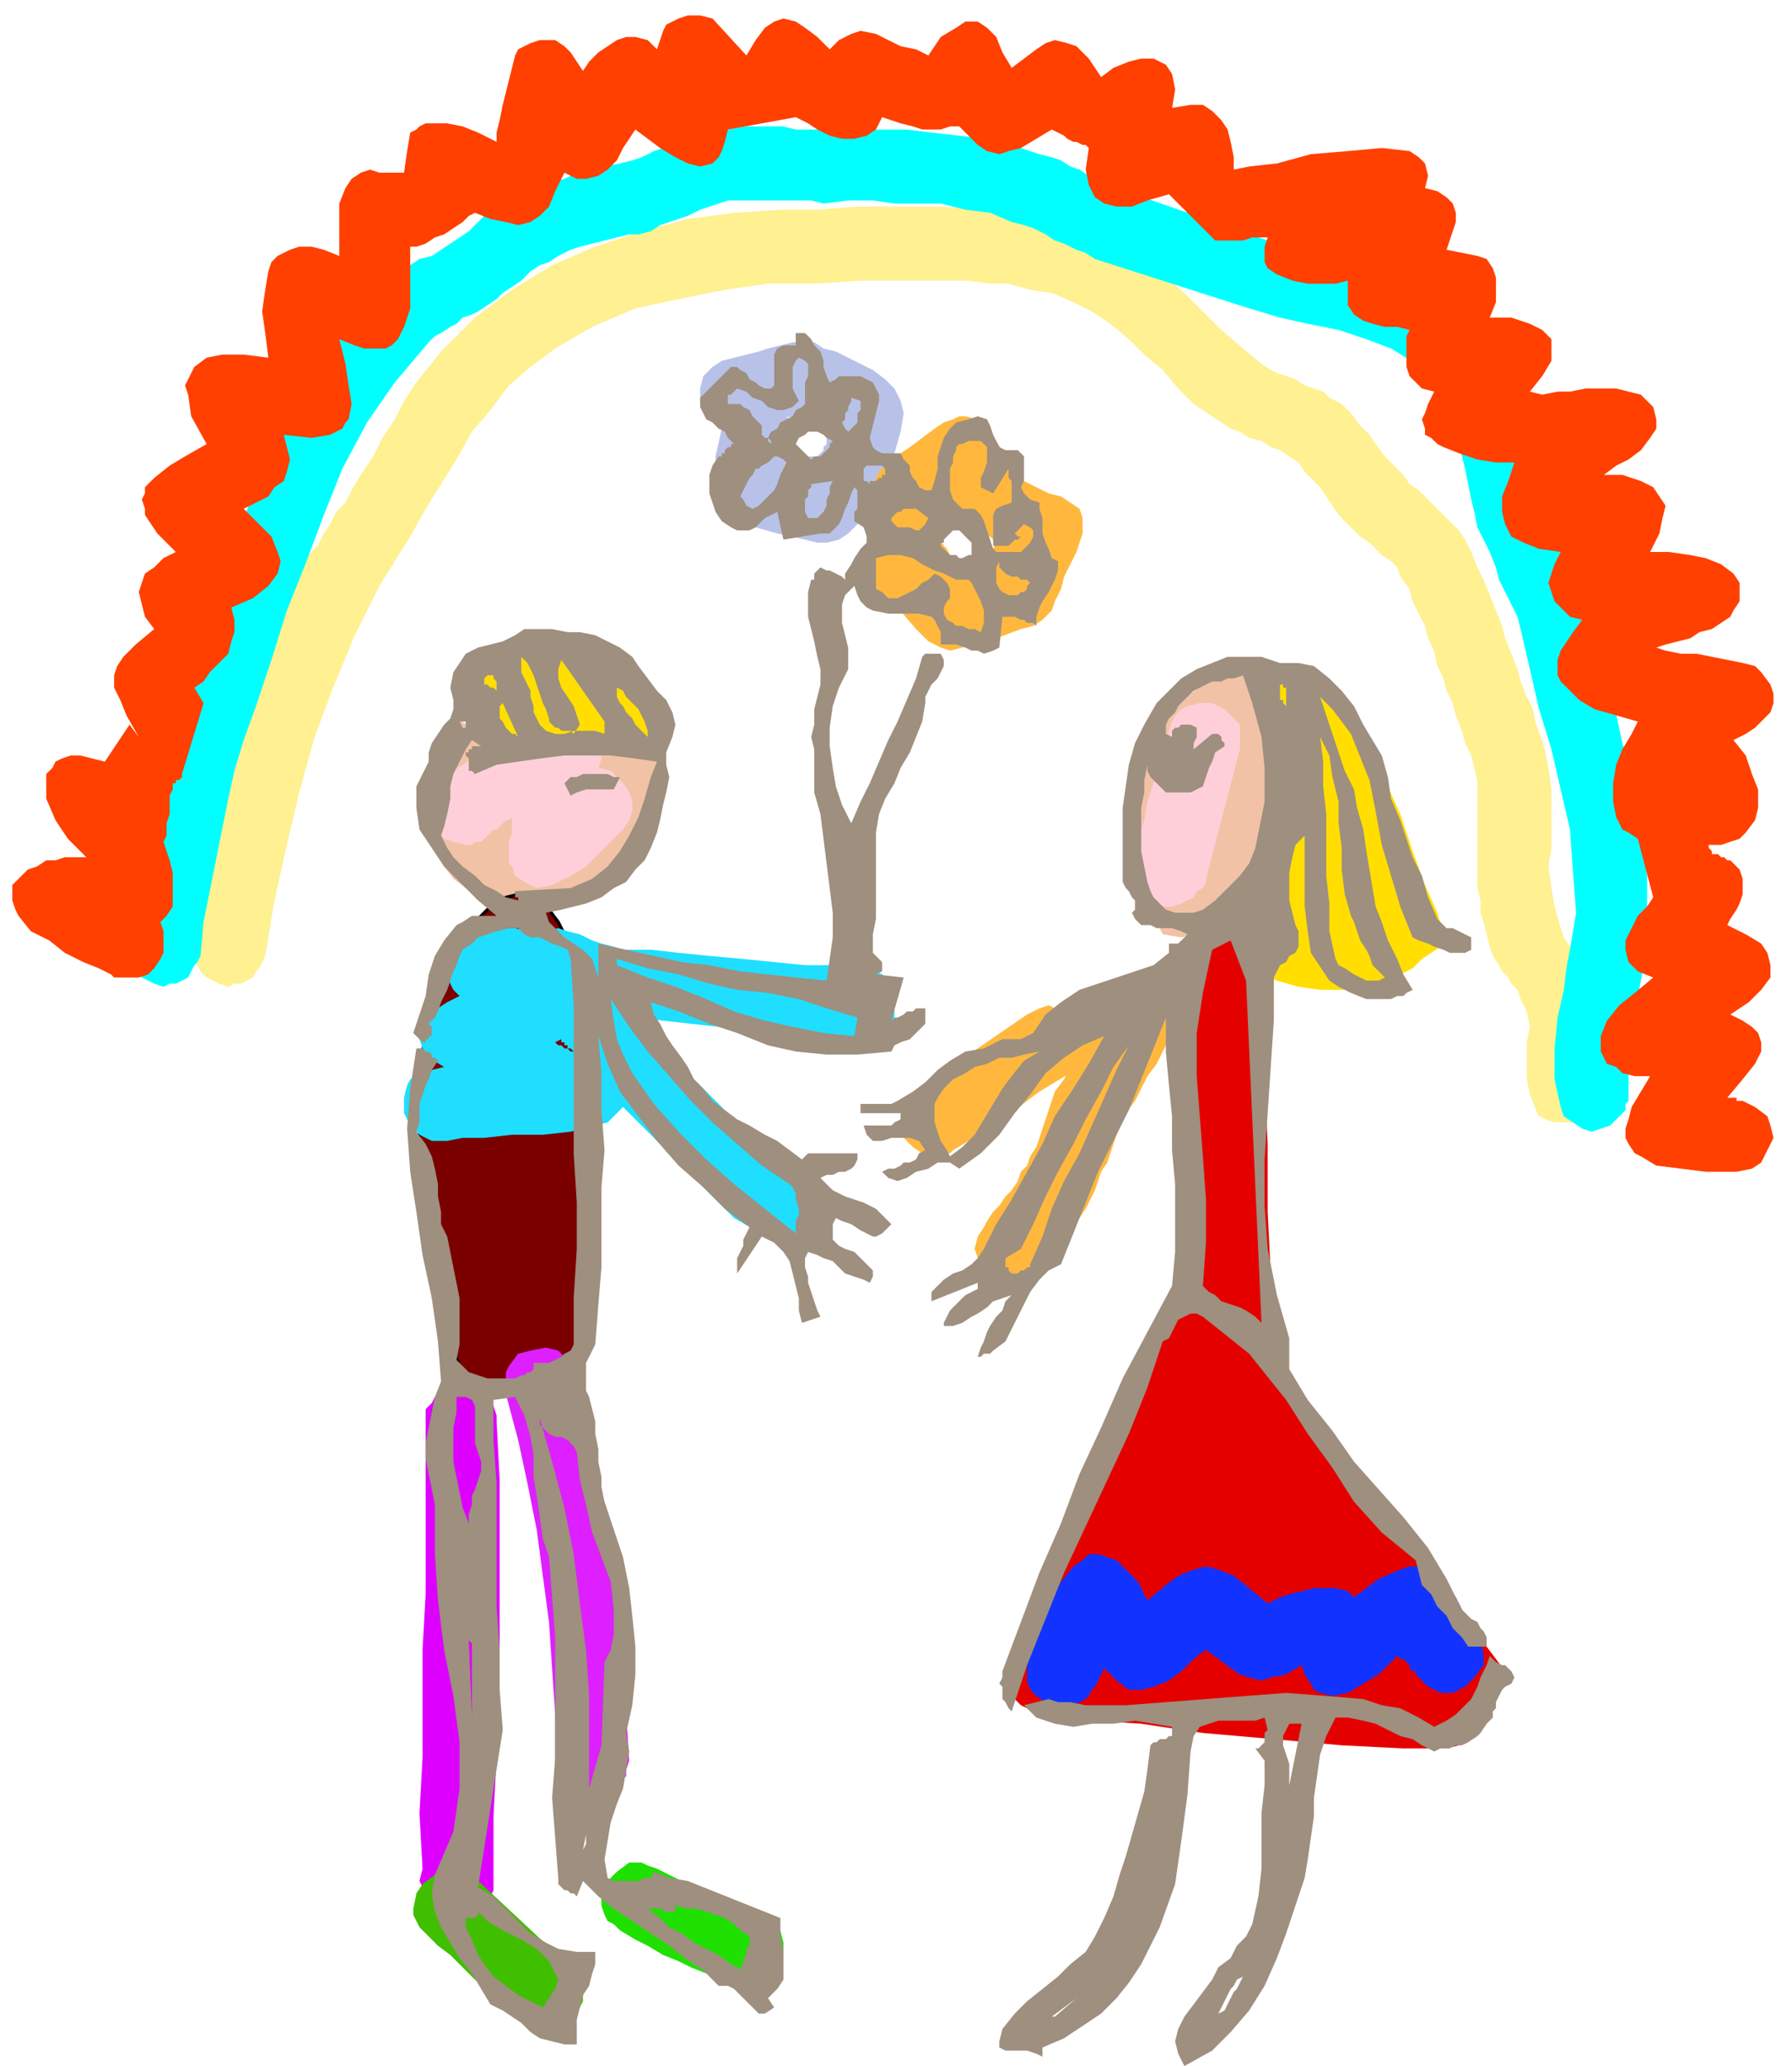
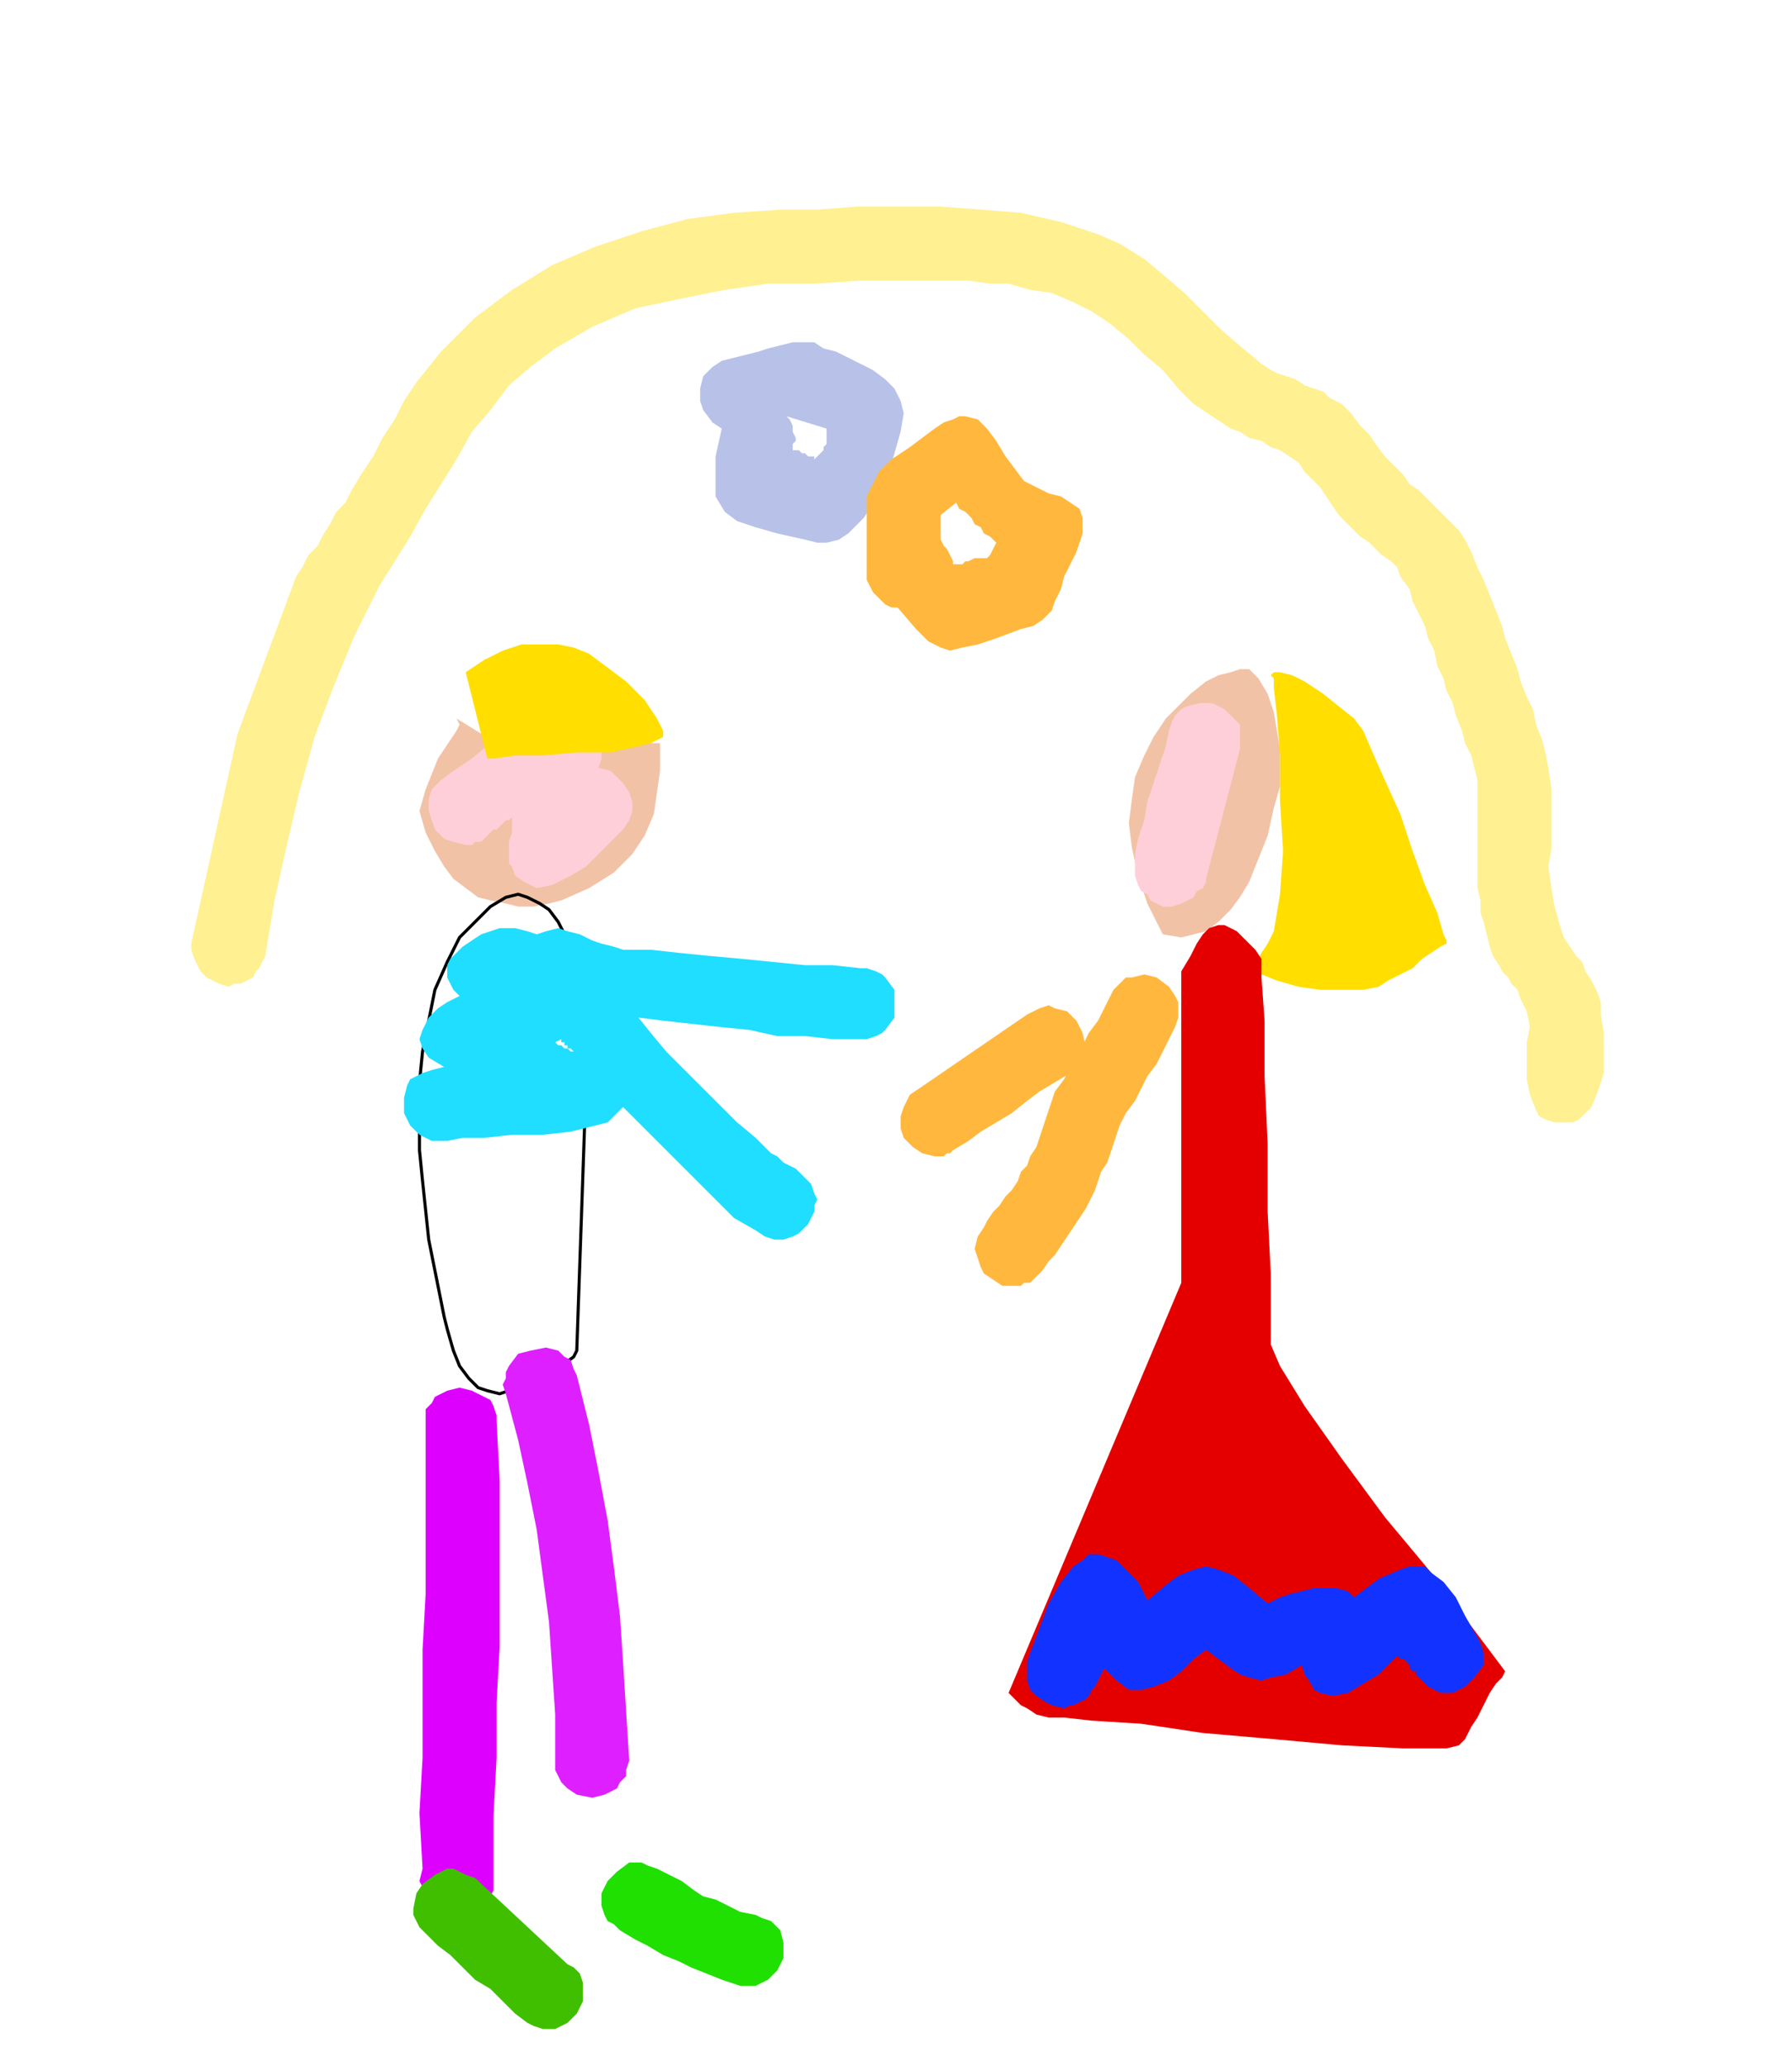
<svg xmlns="http://www.w3.org/2000/svg" width="1.937in" height="2.233in" fill-rule="evenodd" stroke-linecap="round" preserveAspectRatio="none" viewBox="0 0 581 670">
  <style>.pen1{stroke:none}.brush2{fill:#ffcfd9}.brush9{fill:#ffb83d}</style>
  <path d="m148 233 13 8h53v9l-1 7-1 7-3 7-4 6-6 6-8 5-9 4-4 1-5 1h-5l-4-1-5-1-4-1-4-3-4-3-3-4-3-5-3-6-2-7 2-7 2-5 2-5 2-3 2-3 2-3 1-2-1-2zm229 70 6 1 4-1 4-1 4-3 4-4 3-4 3-5 2-5 4-10 2-9 2-7v-12l-1-6-1-6-2-6-3-5-3-3h-3l-3 1-4 1-4 2-5 4-4 4-4 4-4 6-3 6-3 7-1 7-1 8 1 8 2 9 3 9 5 10z" class="pen1" style="fill:#f2c2a6" />
  <path d="M151 274h2l1-1h2l1-1 1-1 1-1 1-1h1l1-1 1-1 1-1h1l1-1v5l-1 3v7l1 1 1 3 3 2 2 1 2 1 5-1 6-3 5-3 5-5 4-4 3-3 2-3 1-3v-3l-1-3-2-3-2-2-2-2-4-1 1-3v-10l-1-3-1-2-2-2-2-2-2-1h-2l-3 1-3 1-6 3-7 5-7 5-6 5-6 4-4 3-3 3-1 3v4l1 3 1 3 3 3 3 1 4 1z" class="pen1 brush2" />
  <path d="m151 218 7 28h2l7-1h9l11-1h11l9-2 4-1 2-1 2-1v-2l-2-4-4-6-6-6-8-6-4-3-5-2-5-1h-12l-6 2-6 3-6 4zm262 2v3l1 9 1 13v15l1 16-1 14-1 6-1 6-2 4-2 3-1 2-1 2 1 2 1 1 5 2 7 2 7 1h14l5-1 3-2 4-2 4-2 3-3 3-2 3-2 2-1v-1l-1-2-2-7-4-9-4-11-4-12-5-11-4-9-3-7-3-4-5-4-5-4-6-4-4-2-4-1h-2l-1 1 1 1z" class="pen1" style="fill:#ffde00" />
-   <path d="m145 431-1-4-2-10-3-15-2-19-1-10v-22l1-10 2-10 2-10 4-9 4-8 6-6 4-4 5-3 4-1 3 1 4 2 3 2 3 4 4 8 3 8 2 6 1 2-4 115-1 2-4 3-6 4-7 3-4 1-3 1-4-1-3-1-3-3-3-4-2-5-2-7z" class="pen1" style="fill:#7a0000" />
  <path fill="none" d="m145 431-1-4-2-10-3-15-2-19-1-10v-22l1-10 2-10 2-10 4-9 4-8 6-6 4-4 5-3 4-1 3 1 4 2 3 2 3 4 4 8 3 8 2 6 1 2-4 115-1 2-4 3-6 4-7 3-4 1-3 1-4-1-3-1-3-3-3-4-2-5-2-7" style="stroke:#000;stroke-width:1;stroke-linejoin:round" />
  <path d="M383 315v101l-56 133 1 1 1 1 2 2 2 1 3 2 4 1h5l9 1 16 1 20 3 23 2 22 2 20 1h14l4-1 2-2 2-4 2-3 2-4 2-4 2-3 2-2 1-2-3-4-9-12-12-16-15-18-14-19-12-17-8-13-3-7v-23l-1-20v-22l-1-22v-18l-1-14v-6l-2-3-3-3-3-3-2-1-2-1h-2l-3 1-2 2-2 3-2 4-3 5z" class="pen1" style="fill:#e50000" />
  <path d="m380 294 3-1 2-1 2-1 1-2 2-1 1-2v-1l11-42v-8l-2-2-3-3-4-2h-4l-4 1-2 1-2 2-1 2-1 3-1 5-2 6-2 6-2 6-1 6-2 6-1 5v7l1 3 1 2 2 1 1 2 2 1 2 1h3z" class="pen1 brush2" />
  <path d="M155 341zm19-38 3-1 4-1 3 1 4 1 4 2 3 1 4 1 3 1h9l9 1 10 1 11 1 10 1 10 1h9l9 1h2l3 1 2 1 1 1 3 4v9l-3 4-1 1-2 1-3 1h-11l-9-1h-9l-9-2-10-1-9-1-9-1-8-1 4 5 5 6 6 6 6 6 6 6 5 5 6 5 5 5 2 1 2 2 2 1 2 1 2 2 2 2 1 1 1 3 1 2-1 2v2l-1 2-1 2-2 2-1 1-2 1-3 1h-3l-3-1-3-2-7-4-7-7-7-7-8-8-7-7-7-7-1 1-2 2-2 2-4 1-8 2-9 1h-10l-9 1h-7l-5 1h-5l-2-1-2-1-3-3-2-4v-5l1-4 1-2 2-1 2-1 3-1 4-1-5-3-2-3-1-3 1-3 2-4 3-3 3-2 4-2-2-2-1-2-1-2v-4l1-2 2-2 2-2 3-2 3-2 3-1 3-1h5l4 1 3 1zm12 38h-1l-1-1h-1l-1-1h-1l-1-1 2-1v1h1v1h1v1h1l1 1z" class="pen1" style="fill:#1fdeff" />
  <path d="M161 461v-2l-1-3-1-2-2-1-4-2-4-1-4 1-4 2-1 2-2 2v60l-1 18v35l-1 18 1 18-1 4 1 2 1 3 1 2 4 2 5 1 5-1 4-2 2-2 1-2v-24l1-19v-18l1-18v-54l-1-19z" class="pen1" style="fill:#de00ff" />
  <path d="m187 446-1-2-1-3-2-1-2-2-4-1-5 1-4 1-3 4-1 2v2l-1 2 1 3 4 15 3 14 3 15 2 15 2 15 1 15 1 15v18l1 2 1 2 2 2 3 2 5 1 4-1 4-2 1-2 2-2v-2l1-3-1-16-1-16-1-15-2-16-2-15-3-16-3-15-4-16z" class="pen1" style="fill:#de1fff" />
  <path d="M303 375h3l1-1h1l1-1 5-3 4-3 5-3 5-3 5-4 4-3 5-3 5-3 2-2 1-2 1-2 1-2-1-5-2-4-3-3-4-1-2-1-3 1-2 1-2 1-35 24-3 2-2 4-1 3v4l1 3 3 3 3 2 4 1z" class="pen1 brush9" />
  <path d="M328 417h3l1-1h2l1-1 1-1 1-1 1-1 2-3 2-2 2-3 2-3 2-3 2-3 2-3 2-4 1-2 1-3 1-3 2-3 1-3 1-3 1-3 1-3 2-4 3-4 2-4 2-4 3-4 2-4 2-4 2-4 1-3v-5l-1-2-2-3-4-3-4-1-4 1h-2l-2 2-2 2-1 2-2 4-2 4-3 4-2 4-2 3-2 4-2 4-3 4-1 3-1 3-1 3-1 3-1 3-1 3-2 3-1 3-2 2-1 3-2 3-2 2-2 3-2 2-2 3-1 2-2 3-1 4 1 3 1 3 1 2 3 2 3 2h3z" class="pen1 brush9" />
  <path d="m345 554 2-1h1l2-1 2-1 1-1 1-2 1-1 1-2 2-4 4 4 4 3h4l4-1 5-2 4-3 4-4 4-3 4 3 4 3 3 2 3 1 4 1 3-1 5-1 5-3 1 3 2 3 1 2 2 1 4 1 5-1 5-3 5-3 3-3 3-3 1 1h1l1 1 1 1v1l1 1h1v1l2 2 2 2 2 1 2 1h4l4-2 3-3 3-4v-4l-1-3-1-2-4-7-3-6-4-5-4-3-2-2h-5l-3 1-7 3-8 6-2-2-4-1h-7l-4 1-4 1-3 1-4 2-6-5-5-4-5-2-4-1-4 1-5 2-4 3-6 5-3-6-4-4-3-3-3-1-3-1h-3l-2 2-3 2-4 5-4 7-3 8-3 8-1 3v6l1 3 2 2 3 2 2 1 4 1z" class="pen1" style="fill:#1233ff" />
  <path d="m238 116-4 1-3 2-3 3-1 4v4l1 3 3 4 3 2-2 9v13l3 5 4 3 6 2 7 2 9 2 4 1h3l4-1 3-2 5-5 4-6 4-8 2-7 2-7 1-6-1-4-2-4-3-3-4-3-4-2-4-2-4-2-4-1-3-2h-7l-4 1-4 1-3 1-4 1-4 1zm19 30v-2l1-1v-1l-1-2v-2l-1-2-1-1 13 4v5l-1 1v1l-1 1-1 1-1 1v-1h-2l-1-1h-1l-1-1h-2z" class="pen1" style="fill:#b8c2e8" />
  <path d="M281 186v2l1 2 1 2 1 1 2 2 1 1 2 1h2l6 7 4 4 4 2 3 1 4-1 5-1 6-2 8-3 4-1 3-2 3-3 1-3 2-4 1-4 2-4 2-4 2-6v-5l-1-3-3-2-3-2-4-1-4-2-4-2-3-4-3-4-3-5-3-4-3-3-4-1h-2l-2 1-3 1-3 2-8 6-6 4-4 4-2 4-2 4v25zm28-4v1h3l1-1h1l2-1h4l1-1 2-4-2-2-2-1-1-2-2-1-1-2-2-2-2-1-1-2-5 4v8l1 2 1 1 1 2 1 2z" class="pen1 brush9" />
  <path d="m154 609-3-1-2-1-2-1h-2l-4 2-4 3-2 3-1 5v2l1 2 1 2 2 2 4 4 4 3 4 4 4 4 5 3 4 4 4 4 4 3 2 1 3 1h4l4-2 3-3 2-4v-6l-1-3-2-2-2-1-30-28z" class="pen1" style="fill:#40bf00" />
  <path d="m213 606-3-1-2-1h-4l-4 3-3 3-2 4v4l1 3 1 2 2 1 2 2 5 3 4 2 5 3 5 2 4 2 5 2 5 2 6 2h5l2-1 2-1 3-3 2-4v-5l-1-4-2-2-1-1-3-1-2-1-5-1-4-2-4-2-4-1-3-2-4-3-4-2-4-2z" class="pen1" style="fill:#1fe000" />
  <path d="m74 320 2-1h2l2-1 2-1 1-2 1-1 1-2 1-2 3-18 4-18 4-17 5-18 6-16 7-17 8-16 10-16 5-9 5-8 5-8 5-9 6-7 6-8 7-6 8-6 12-7 14-6 14-3 15-3 14-2h15l15-1h35l7 1h6l7 2 7 1 7 3 6 3 6 4 6 5 5 5 6 5 5 6 5 5 6 4 3 2 3 2 3 1 3 2 4 1 3 2 3 1 3 2 3 2 2 3 3 3 2 2 2 3 2 3 2 3 3 3 2 2 2 2 3 2 2 2 2 2 3 2 2 2 1 3 3 4 1 4 2 4 2 4 1 4 2 4 1 5 2 4 1 4 2 4 1 4 2 5 1 4 2 4 1 4 1 4v35l1 4v4l1 3 1 4 1 4 1 3 2 3 1 2 2 2 1 2 2 2 1 3 1 2 1 2 1 5-1 5v12l1 5 2 5 1 2 2 1 3 1h6l2-1 2-2 2-2 2-5 2-6v-13l-1-6v-4l-1-3-2-4-2-3-1-3-2-2-2-3-2-3-1-3-2-7-1-6-1-7 1-6v-19l-1-7-1-5-1-4-2-5-1-5-2-4-2-5-1-4-2-5-2-5-1-4-2-5-2-5-2-5-2-4-2-5-2-4-2-3-3-3-2-2-3-3-2-2-3-3-3-2-2-3-3-3-3-3-3-4-2-3-3-3-3-4-3-3-4-2-2-2-3-1-3-1-3-2-3-1-3-1-2-1-3-2-6-5-7-6-6-6-6-6-7-6-6-5-8-5-7-3-12-4-13-3-13-1-13-1h-27l-13 1h-12l-15 1-15 2-15 4-15 5-14 6-13 8-12 9-11 11-4 5-4 5-4 6-3 6-4 6-3 6-4 6-3 5-2 4-3 3-2 4-2 3-2 4-3 3-2 4-2 3-19 51-15 68v2l1 3 1 2 1 2 2 2 2 1 2 1 3 1z" class="pen1" style="fill:#fff091" />
-   <path d="m53 320 2-1h2l2-1 2-1 1-2 1-2 1-1 1-2 1-11 2-10 2-10 2-10 2-10 2-9 3-10 4-11 5-15 5-16 6-15 6-16 6-15 8-15 9-13 11-13 2-2 2-1 3-2 2-1 2-2 3-1 2-1 3-2 3-2 2-2 3-2 3-2 3-3 3-2 3-1 3-2 4-2 3-1 4-1 4-1 4-1 4-1h3l4-1 3-2 3-1 3-1 3-1 4-2 3-1 3-1 3-1h27l4 1 8-1h8l7 1h15l8 2 8 1 7 3 4 1 3 1 4 2 3 2 3 1 4 2 3 1 3 2 50 16 10 3 9 2 10 2 9 3 8 3 8 5 3 4 3 3 3 4 2 5 2 4 1 5 1 5 1 4 1 5 1 5 1 4 1 5 2 4 2 4 2 5 1 4 2 4 2 4 2 4 1 4 3 13 3 13 4 13 3 13 3 13 1 14 1 13-2 12-1 5-1 8-2 9-1 10v10l2 9 1 3 3 2 3 2 3 1 3-1 3-1 2-2 1-1 2-2v-2l1-1v-12l1-5v-6l1-5 1-6 1-5 1-6 1-14v-14l-2-14-2-14-4-15-3-14-4-14-3-14-1-4-2-5-2-5-2-4-2-5-2-4-2-5-2-5-1-4-1-5-1-5-1-5-1-5-1-5-1-4-2-5-3-6-4-6-4-5-4-4-9-7-10-5-11-4-12-4-12-2-12-3-49-17-3-1-3-1-3-2-3-2-3-1-3-2-3-1-4-1-9-3-8-2-9-1-9-1-8-1h-36l-4-1h-13l-5 1h-4l-3 1-4 1-3 1-4 1-3 2-3 1-4 2-3 1-4 1-5 1-4 1-5 1-4 2-5 1-4 1-4 2-4 2-3 2-3 2-3 2-2 2-3 3-3 2-3 2-3 2-3 2-4 1-3 2-3 2-3 2-2 3-3 2-6 7-6 7-5 7-5 7-8 16-8 16-6 16-6 17-6 17-5 16-4 11-3 10-3 11-2 10-2 11-2 10-2 11-2 11v2l1 3v2l2 2 2 2 2 1 2 1 3 1z" class="pen1" style="fill:#0ff" />
-   <path d="M42 317h3l3-1 2-2 2-3 1-2v-7l-1-3 2-2 2-3v-11l-1-4-1-3-1-3 1-2v-4l1-3v-6l1-2v-2h1v-1h1l1-1v-1l7-23-3-5 3-2 2-3 3-3 3-3 1-4 1-3v-4l-1-4 7-3 5-4 3-4 1-4-1-3-2-5-4-4-5-5 4-2 4-2 2-3 3-2 1-3 1-4-1-4-1-4 9 1 6-1 2-1 2-1 1-2 1-1 1-5-1-6-1-7-2-8 5 2 3 1h7l2-1 2-2 1-2 1-2 2-6V80h2l3-1 3-2 3-1 3-2 3-2 2-2 2-1 5 2 5 1 4 1 4-1 3-2 3-3 2-5 3-6 4 2h3l4-1 3-2 3-3 2-4 2-3 2-3 4 3 4 3 5 3 4 2 4 1 4-1 2-2 1-2 1-3 1-4 22-4 4 2 3 2 4 2 4 1h4l4-1 3-2 2-4 3 1 3 1 4 1 3 1h6l3-1h3l3 3 3 3 3 2 4 1 3-1 4-1 5-3 5-3 2 1 2 1 1 1 2 1h1l2 1h1l1 1-1 7 1 5 2 4 3 2 4 1h5l5-2 7-2 15 15h9l3-1h5l-1 3v5l1 2 3 2 5 2 5 1h9l4-1v8l2 3 3 2 3 1 4 1h4l4 1-1 2v10l1 3 2 2 2 2 4 1-2 4-1 3-1 2 1 3v2l2 1 2 2 2 1 5 2 6 2 6 1h6l-2 6-2 5v5l1 4 2 4 4 2 5 2 7 1-2 4-1 3-1 3 1 3 1 3 2 2 3 3 4 1-3 4-2 3-2 3-1 3v5l1 2 2 2 4 4 5 3 7 2 7 2-2 4-3 5-2 5-1 6v6l1 5 1 2 1 2 2 1 3 2 5 19-2 3-3 3-2 4-2 4v3l1 4 3 3 5 2-6 5-5 4-4 5-2 5v5l1 2 1 2 3 1 2 2 4 1h5l-3 5-3 5-1 4-1 3v3l1 2 2 3 2 1 5 3 8 1 8 1h10l5-1 3-2 2-4 2-4-1-4-1-3-4-3-4-2h-2v-1h-3l5-6 4-5 2-4v-3l-1-3-2-2-3-2-4-2 6-4 4-4 3-4v-4l-1-4-2-3-5-3-6-3 1-2 2-3 1-2 1-3v-5l-1-3-2-2-1-1h-1l-1-1h-1l-1-1h-2v-1l-1-1v-1h4l3-1 3-1 2-2 3-4 1-4v-6l-2-5-2-6-4-5 4-2 3-2 3-3 2-2 1-3v-3l-1-3-3-4-2-2-4-1-5-1-5-1-5-1h-5l-5-1-3-1 3-1 4-1 4-1 3-2 4-1 3-2 3-2 1-2 2-3v-6l-2-3-4-3-5-2-5-1-7-1h-6l3-6 1-5 1-4-2-3-2-3-4-2-6-2h-6l4-3 4-2 4-3 3-4 2-3v-3l-1-4-4-4-4-1-4-1h-10l-5 1h-4l-5 1-4-1 4-5 3-5v-7l-3-3-4-2-6-2h-7l2-5v-8l-1-3-2-3-3-1-5-1-5-1 1-3 1-3 1-3v-3l-1-3-2-2-3-2-4-1 1-4-1-4-2-2-3-2-9-1-11 1-12 1-11 3-9 1-5 1v-4l-1-5-1-4-2-3-3-3-3-2h-4l-6 1 1-6-1-5-2-3-4-2h-4l-4 1-5 2-4 3-4-6-4-4-3-1-4-1-3 1-3 2-4 3-4 3-3-5-2-5-3-3-3-2h-4l-3 2-5 3-4 6-4-2-5-1-4-2-4-2-5-1-3 1-4 2-3 3-4-4-4-3-3-2-4-1-3 1-3 2-3 4-3 5-11-12-4-1h-4l-3 1-2 1-2 1-1 2-1 3-1 3-3-3-4-1h-3l-3 1-3 2-3 2-3 3-2 3-2-3-2-3-2-2-3-2h-5l-3 1-4 2-1 2-1 4-1 4-1 4-1 4-1 5-1 4v3l-6-3-5-2-5-1h-7l-2 1-1 1-2 1-1 6-1 7h-8l-3-1-3 1-3 2-2 3-2 5v17l-5-2-4-1h-4l-3 1-2 1-2 1-2 2-1 3-1 6-1 7 1 7 1 8-8-1h-7l-5 1-4 3-1 2-1 2-1 2 1 3 1 7 5 9-7 4-5 3-5 4-3 3v2l-1 2 1 3v2l4 6 6 6-4 2-3 3-3 2-1 3-1 3 1 4 1 4 3 4-6 5-4 4-2 3-1 3v4l2 4 2 5 4 7-3-4-8 12-4-1-4-1h-3l-3 1-2 1-1 2-2 2v8l3 7 4 6 6 6h-7l-3 1h-3l-3 2-3 1-2 2-3 3v5l1 3 1 2 4 5 6 3 5 4 6 3 5 2 4 2 1 1h5z" class="pen1" style="fill:#ff4000" />
-   <path d="m482 559-2 3-1 1-3 2-2 1h-2l-2 1h-3l-2 1-4-2-3-2-4-1-4-2-4-2-4-1-5-1h-4l-3 6-2 6-1 7-1 7v6l-1 7-1 7-1 6-3 9-3 9-3 8-4 9-5 8-6 7-6 6-9 5-2-4-1-4 1-4 2-4 3-4 3-4 3-4 2-4 4-3 2-4 3-3 2-4 2-9 1-9v-18l1-9v-8l-3-4h1l1-1 1-1v-3l1-1-1-4-3 1h-12l-3 1-3 1-2 3-1 5-1 14-2 15-2 14-5 14-3 6-3 6-4 6-4 5-5 5-6 4-6 4-7 3v3l-2-1-3-1h-7l-2-1v-2l1-4 4-5 4-4 5-4 5-4 4-4 5-4 3-5 3-6 3-7 2-7 2-6 2-7 2-7 2-7 1-7 1-8 1-1h1l1-1h2l1-1h1v-3l-6-1-6-1-7 1h-7l-6 1-6-1-3-1-3-1-2-2-2-2 4-1 4-1 3 1h4l5 1h13l13-1 13-1 13-1 13-1 13 1 12 1 6 2 6 1 6 3 5 3 4-2 3-2 2-2 3-3 2-4 1-3 2-4 1-3 1 1 1 1 2 1h1l1 1 1 1 1 2-1 2-2 1-1 1-1 2-1 2v2l-1 1v2l-2 2zm-5-251-2 1h-5l-2-1-3-1-2-1-3-1-2-1-4-10-3-10-3-10-2-11-2-10-4-10-2-5-3-4-3-4-4-4 2 6 2 6 2 6 2 6 3 6 1 6 2 7 1 7 1 6 1 6 1 6 2 5 2 6 3 6 2 5 3 5-2 1-1 1h-2l-2 1h-8l-5-2-4-2-3-2-2-3-4-6-1-7-1-8v-23l-3 3-1 4-1 5v9l1 4 1 4 1 2v5l-1 2-2 1-1 2-2 1-1 2-1 2v14l-1 15-1 15-1 15v15l1 14 3 15 4 14v10l6 10 8 10 7 10 8 9 8 9 8 10 6 10 5 10 2 2 1 1 2 1 1 2 1 1 1 2v3h-6l-2-3-3-3-2-4-3-3-2-4-3-3-1-4-1-4-11-9-9-10-7-11-8-11-7-11-8-10-4-5-5-4-5-4-5-4-2-1h-2l-2 1-2 1-1 2-1 2-1 2-2 1-5 15-6 15-7 15-7 15-7 15-6 15-6 15-5 15-1-1-1-2-1-1v-4l-1-1 1-2v-2l6-16 6-16 7-16 6-16 7-15 7-16 8-15 8-15 1-11v-22l-1-11v-11l-1-10-1-11v-11l-4 10-4 10-4 10-5 10-5 10-4 10-4 10-4 10-4 2-3 3-3 4-2 4-2 4-2 4-2 4-4 3-1 1h-2l-1 1h-1l1-3 1-2 1-3 1-2 2-3 2-2 1-3 2-2-3 1-3 1-2 2-3 2-2 1-3 2-3 1h-3v-1l1-2 1-2 1-1 2-2 2-2 2-1 2-1v-2l-15 6v-3l2-2 2-2 3-2 3-1 3-2 2-2 2-3 4-8 5-8 5-9 5-9 4-9 6-9 5-8 5-9-7 3-6 4-6 5-5 7-5 6-5 7-6 6-7 5-3-2h-4l-3 2-4 1-3 2-3 1-3-1-2-2 2-1h2l2-1 1-1h2l2-1 1-2 2-1-2-3-3-1h-6l-3 1h-3l-2-2-1-3h9l1-1 2-1v-2h-13v-3h10l2-1 5-3 4-3 4-4 4-3 5-3 6-1 2-1 2-1 2-1h6l2-1 2-1 4-6 5-4 6-4 6-2 6-2 6-2 6-2 5-4v-3h3l1-1 1-1 1-1-2-1-3-1h-5l-2-1h-3l-2-2-1-2 1-1v-3l-1-1-1-2-1-1-1-2v-24l1-7 1-7 2-7 3-6 4-7 4-4 4-4 5-3 5-2 5-2h11l6 2h6l5 1 5 4 4 4 4 5 3 6 3 5 3 5 2 7 1 7 3 7 2 6 2 6 3 6 2 7 3 7 1 1 2 2h2l2 1 2 1 2 1v4zm-44 3-2-9v-9l-1-9v-20l-1-9v-8l-1-8 3 6 1 7 2 8v7l1 8v7l1 8 2 7 1 2 1 3 1 3 2 3 1 2 1 3 2 2 2 2-2 1h-4l-2-1-2-1-3-2-2-1-1-2zm-16-82-1-1v-1h-1v-5h1v1h1v6zm-27 66-3 1h-6l-3-1-2-2-2-2-1-2-1-3-1-5-1-5v-14l1-5v-4l1-5v2l1 2 1 1 2 2 1 1 1 1h8l2-1 2-1 1-3 1-3 1-2 1-3 3-2v-1l-1-1v-1l-1-1h-2l-6 5v-2l1-2v-3l-2-1h-3l-1 1h-1l-1 1v2l-2-1v-3l1-2 2-2 1-2 2-2 1-1 2-2 2-1 2-1 2-1h3l2-1h2l3-1 3 9 3 11 1 10v11l-1 5-1 5-1 5-2 5-3 4-4 4-4 4-4 3zm28 284v-7l-1-3-1-3v-3l1-2 1-2h4l-4 20zm-9-150-2-2-3-2-2-1-3-1-3-1-2-2-2-1-2-2 1-14v-14l-1-14-1-13-1-13v-14l2-13 3-14 6-3 5 13 5 111zm-15 226 1-2 1-2 1-2 1-2 1-2 1-1 1-2 2-1-1 2-1 2-1 1-1 2-1 2-1 2-2 1-1 2zm-60-245v1h-1l-1 1h-1l-1 1h-2l-1-1v-1h-1v-3l5-3 4-8 4-9 4-8 5-9 4-8 5-9 4-8 5-7-4 8-4 9-4 9-4 9-5 9-4 9-3 9-4 9zm2-207-1-1h-2l-1-1h-1l-2-1h-4l-1 10-2 1-3 1-2-1h-2l-2-1-3-1h-5v-4l-1-2-1-2-1-1-4-1h-10l-5-1-2-1-2-2-1-2-1-3-3 3-1 3v6l1 4 1 4v7l-3 6-2 6-1 7v6l1 7 1 6 2 6 3 6 3-7 3-6 3-7 3-7 3-6 3-7 3-7 2-7 1-1h5l1 2v2l-1 2-1 2-2 2-1 2-1 2v2l-1 6-2 5-2 5-3 5-2 5-3 5-2 5-1 6v28l-1 5v6l1 1 1 1 1 1v3l-2 1 9 1-4 14 1-1h1l2-1 1-1h2l1-1h3v5l-2 2-1 1-2 2-3 1-2 1-1 2-11 1h-10l-10-1-9-2-10-4-9-3-10-4-9-3 1 4 2 3 2 4 2 3 3 4 2 3 2 4 3 3 3 4 4 3 4 3 4 2 5 3 4 2 4 3 4 3 2-2h16v2l-1 2-1 1-2 1h-2l-2 1h-2l-2 1 2 2 2 2 4 2 3 1 3 1 4 2 2 2 3 3-2 2-1 1-2 1h-1l-4-2-3-2-3-1-2-1-1 2v5l2 2 2 1 3 1 2 2 2 2 2 2v2l-1 2-2-1-3-1-3-1-2-2-2-2-3-1-2-1-3-1-1 2v3l1 3v2l1 3 1 3 1 3 1 2-6 2-1-4v-4l-1-4-1-4-1-4-2-3-3-3-4-2-8 12v-5l1-2 1-2v-2l1-2 1-2-8-6-7-7-8-7-7-8-6-8-6-8-4-9-3-9 1 12v12l1 13-1 12v26l-1 12-1 13-1 2-1 2-1 2v9l1 2 1 4 1 4v4l1 5v4l1 5v4l1 4 3 9 3 9 2 10 1 9 1 10v9l-1 10-2 9 1 6-1 6-1 6-2 5-2 6-1 6-1 6 1 6 2 1h8l2-1h2l1-2 5 2 6 1 5 2 5 2 5 2 5 2 5 2 5 2v6l1 4v10l-2 3-3 3 2 3-3 2h-2l-2-2-2-2-2-2-2-2-2-1h-3l-5-5-6-4-5-4-6-4-6-4-6-4-5-4-5-5-2 5-1-1h-1l-1-1h-1l-1-1-1-1v-2l-1-13-1-13 1-13v-39l-1-13-1-13-2-6-1-7-1-7-1-6v-7l-1-6-2-7-3-6-7 1v13l1 14v40l1 14v13l1 13-8 51 5 3 4 4 4 4 4 4 5 3 4 2 6 1h6v4l-1 3-1 4-2 3-1 4-1 4v8h-4l-4-1-4-1-3-2-3-3-3-2-3-2-4-2-3-5-3-5-4-5-3-5-3-5-2-5-1-6 1-6 3-7 3-7 1-7 1-7v-15l-2-15-3-15-2-16-1-15v-16l-1-5-1-5-1-5v-5l1-5 1-5 1-5 2-5-1-13-2-14-3-14-2-14-2-13-1-14 1-13 2-13h2l1 1h1l1 1v1h1l1 1-2 3-1 3-1 2-1 3-1 3v6l-1 3 3 4 2 4 1 4 1 5v4l1 5v4l2 4 1 5 1 5 1 5 1 5v15l-1 5 2 2 2 2 3 1 3 1h9l2-1h1l1-1h1l1-1v-3 1h5l2-1 2-1 1-1 2-1 1-2v-15l1-16v-15l-1-16v-48l-1-15-1-3-2-1-3-1-2-1-2-1h-3l-2-1-2-2h-3l-4 1-3 1-3 1-2 2-3 2-1 2-1 3-1 2-1 3-1 3-1 2-1 2-1 3-1 2-2 2 1 1v3h-1v1h-1v1h-1l-1-1-2-2 2-6 2-6 1-7 2-6 3-5 4-5 2-1 3-2h8l-6-5-5-5-6-6-4-6-4-6-1-7v-7l2-4 2-4v-3l1-3 2-3 2-3 2-2 1-3v-3l-1-4 1-5 2-3 2-3 4-2 4-1 4-1 4-2 3-2h9l5 1h4l5 1 4 2 4 2 4 3 2 3 3 4 3 4 3 3 2 4 1 4-1 4-2 5v4l1 4-1 5-1 4-1 5-1 4-2 5-2 4-3 3-3 4-4 2-4 3-5 2-4 1-4 1-5 1 1 3 2 2 3 3 3 2 3 2 3 3 1 3 1 3v-11l9 2 9 2 9 2 9 1 10 2 9 1 9 1 10 1 1-7 1-7v-8l-1-8-1-8-1-8-1-8-2-7v-14l-1-4 1-4v-5l1-4 1-4v-5l-1-4-1-5-1-4-1-4v-8l1-4h1v-2l1-1 1-1 2 1h1l2 1 2 1 1 1v-2l2-3 1-2 2-3 2-2v-2l-1-3-3-2v-3l1-1v-6l-1-1-1 2-1 3-1 2-1 3-1 2-1 1-2 2h-3l-12 2-2-9-2 1-2 1-2 2-1 1-2 1h-4l-2-1-3-2-2-3-1-3-1-3v-6l1-3 2-3h1v-1h1v-1l1-1h1v-1h1l-2-2-1-2-2-1-2-2-2-1-1-2-1-2v-3l10-10h2l1 1 2 1 1 2 2 1 1 1 2 1h2l1-1v-10l1-2 2-1h4v-4h3l2 2 1 2 2 2 1 3v2l1 3 1 2 2-1 1-1h7l2 1 2 1 1 2 1 2v2l-1 4-1 4-1 4 1 3 1 1 2 1h6l1 2 2 2v2l1 2 1 1 1 2 2 1h2l1-3 1-4v-4l1-3 1-3 2-3 2-2 4-1 3-1 3 1 1 2 1 3 1 2 1 2 2 1h4l2 2v8l-1 2 1 2 2 2 3 1v2l1 3v5l1 3 1 2 1 3 2 1v3l-1 3-1 2-1 2-2 3-1 2-1 3v3zm-10-24h-3l-1-1-1-3-1-3-1-3-1-2-2-2h-4l-2-2-1-1-1-3v-7l1-2v-2l1-2v-1l1-1h1l2-1h4l2 2v5l-1 3-1 2v3l2 1 2 1 5-8v3l1 1v7l-3 1-2 1-1 2v10h5l1-1 1-1h1l1-1h-1l-1-1 1-1 1-1 1-1 2 1 1 1v2l-1 2-1 1-2 2h-5zm1 14-2-1-1-1-1-2v-5l1-2v2l1 1 1 1 2 1h2l1 1h2l1 1-1 1v1l-1 1h-1l-1 1h-3zm14 461 8-6-7 6h-1zm-33-279-1-2-2-3-1-3-1-3v-6l1-2 2-3 3-3 4-2 3-2 4-1 4-2h4l4-1 5-1-5 3-4 5-3 4-3 5-3 5-3 5-4 4-4 3zm10-170-2-1h-2l-2-1h-2l-1-1-2-1-1-2v-2l1-2 1-1v-3l-1-2-1-1-1-1-2-1-2 2-2 1-2 2-2 1-2 1-2 1h-3l-2-2-2-1v-10l4-1h4l4 1 3 2 4 2 3 1 4 2h4l1 1 1 2 1 2 1 2 1 3v4l-1 3zm-3-25h-1l-2 1h-1l-1-1h-2l-1-1-1-1-1-1v-1h1v-1l1-1 1-1 1-1h2l1 1 1 1 1 1 1 1v4zm-24-9-2-2v-1l1-1 1-1h1l1-1h4l4 3-1 2-1 1-1 1h-1l-2-1h-4zm-9-14-1-1h-1v-4l1-1h5l1 1v2h-1v1h-1l-1 1h-2v1zm-7-17-1-1-1-2 1-1v-2l1-1v-1l1-2v-1l3 1v3l-1 1v3l-1 1-1 1-1 1zm2 196-10-1-10-2-9-2-10-3-9-4-10-4-9-3-10-4v-2l10 3 10 2 10 3 9 2 10 1 10 2 9 3 10 3-1 6zm-15-188-4-4 1-2 2-1 1-1h3l2 1 1 1 2 1-1 1v1l-1 1-1 1-1 1h-2l-1 1-1-1zm0 20-1-2v-4l1-1v-2l1-1v-1l7-1-1 2v2l-1 2v2l-1 2-1 1-1 1h-3zm-13-26 1 1v2-1l-1-1v-1h-1l-1-1v-3l-1-1-1-1-1-1-1-2-2-1-1-1h-4v-3h1l1-1 1-1 3 1 2 2 3 1 2 2 3 1h2l3-1 2-2-1-2-1-2v-7l1-2 1-1 2 1 1 1v4l-1 2v7l-1 1-2 1-1 2-2 1-2 1-1 2-2 1-1 2zm-5 23-2-1-1-2-1-1 1-2 1-2 1-2 1-1 1-2h1l1-1 2-1 1-1 1-1h1l2 1 1 1-1 2-1 2-1 3-1 2-2 2-2 2-1 1-2 1zm14 235-10-8-10-8-9-8-9-9-8-9-7-10-3-6-2-5-1-6-1-7 6 9 6 8 7 8 7 8 7 7 8 7 8 7 9 6 1 1 1 2v2l1 3v2l-1 2v4zm-17 239-4-2-4-3-4-2-4-2-4-3-4-2-3-3-4-3h5v1h4v-2l4 1h3l3 1 3 1 3 1 3 2 2 2 3 2v3l-1 1v2l-1 1v2l-1 1 1 1zm-56-351-18 1v2h1v1l-4-1-3-2-4-2-3-3-4-3-3-3-2-3-2-4 1-3 1-4 1-5v-4l1-4 2-4 2-4 2-3 3 2h-3v1h-1v1h-1v1l1 1v4h1l1 1 7-3 7-1 7-1 8-1h15l8 1 7 1-2 5-2 7-2 6-3 6-3 5-4 5-5 4-7 3zm25-49-1-1-2-2-1-1-1-2-2-2-1-2-1-1-1-2v-3l2 1 1 2 2 2 2 2 1 2 1 2 1 3v2zm-25 19-2-4 2-2h2l2-1h8l2 1h2l-1 2-1 2h-9l-3 1-2 1zm11-20-3-1h-7l-3 1h-3l-3-1-2-2-2-4v-2l-1-3v-2l-1-2-1-2-1-2v-5l2 2 1 2 1 2 1 3 1 3 1 3 1 2 1 3v1l1 1 1 1h1l1 1h3l1 1 2-3-1-3-1-3-2-3-2-3-1-3v-3l1-3 14 20v4zm-1 328-4 14v-30l-1-15-2-15-2-16-3-15-4-15-4-14v2l2 2 1 1 2 1h2l2 1 2 2 1 2 1 9 2 8 2 9 3 8 3 8 1 9v8l-1 5-2 4-1 27zm-6 34 1-5v3l-1 2zm1 5v3-3zm-28-376 1-1 5 11-1-1h-1l-1-1-1-1-1-2-1-1v-4zm14 422-4-2-4-2-4-3-4-3-3-4-2-3-2-5-2-4v-3h3l1-1v-1l-1-1 4 4 5 3 6 3 5 3 4 4 2 4 1 2-1 3-2 3-2 3zm-15-427-1-1h-1l-1-1h-1v-2l1-1h2v1l1 1v3zm-10 13v-1h-1l-1-2h2v3zm1 257-2-5-1-5-1-5-1-5v-11l1-5v-5h3l2 1 1 2v12l1 3 1 3v3l-1 3-1 3-1 2v3l-1 3v3zm0 38 1 1v24l-1-25z" class="pen1" style="fill:#9e8f7f" />
</svg>